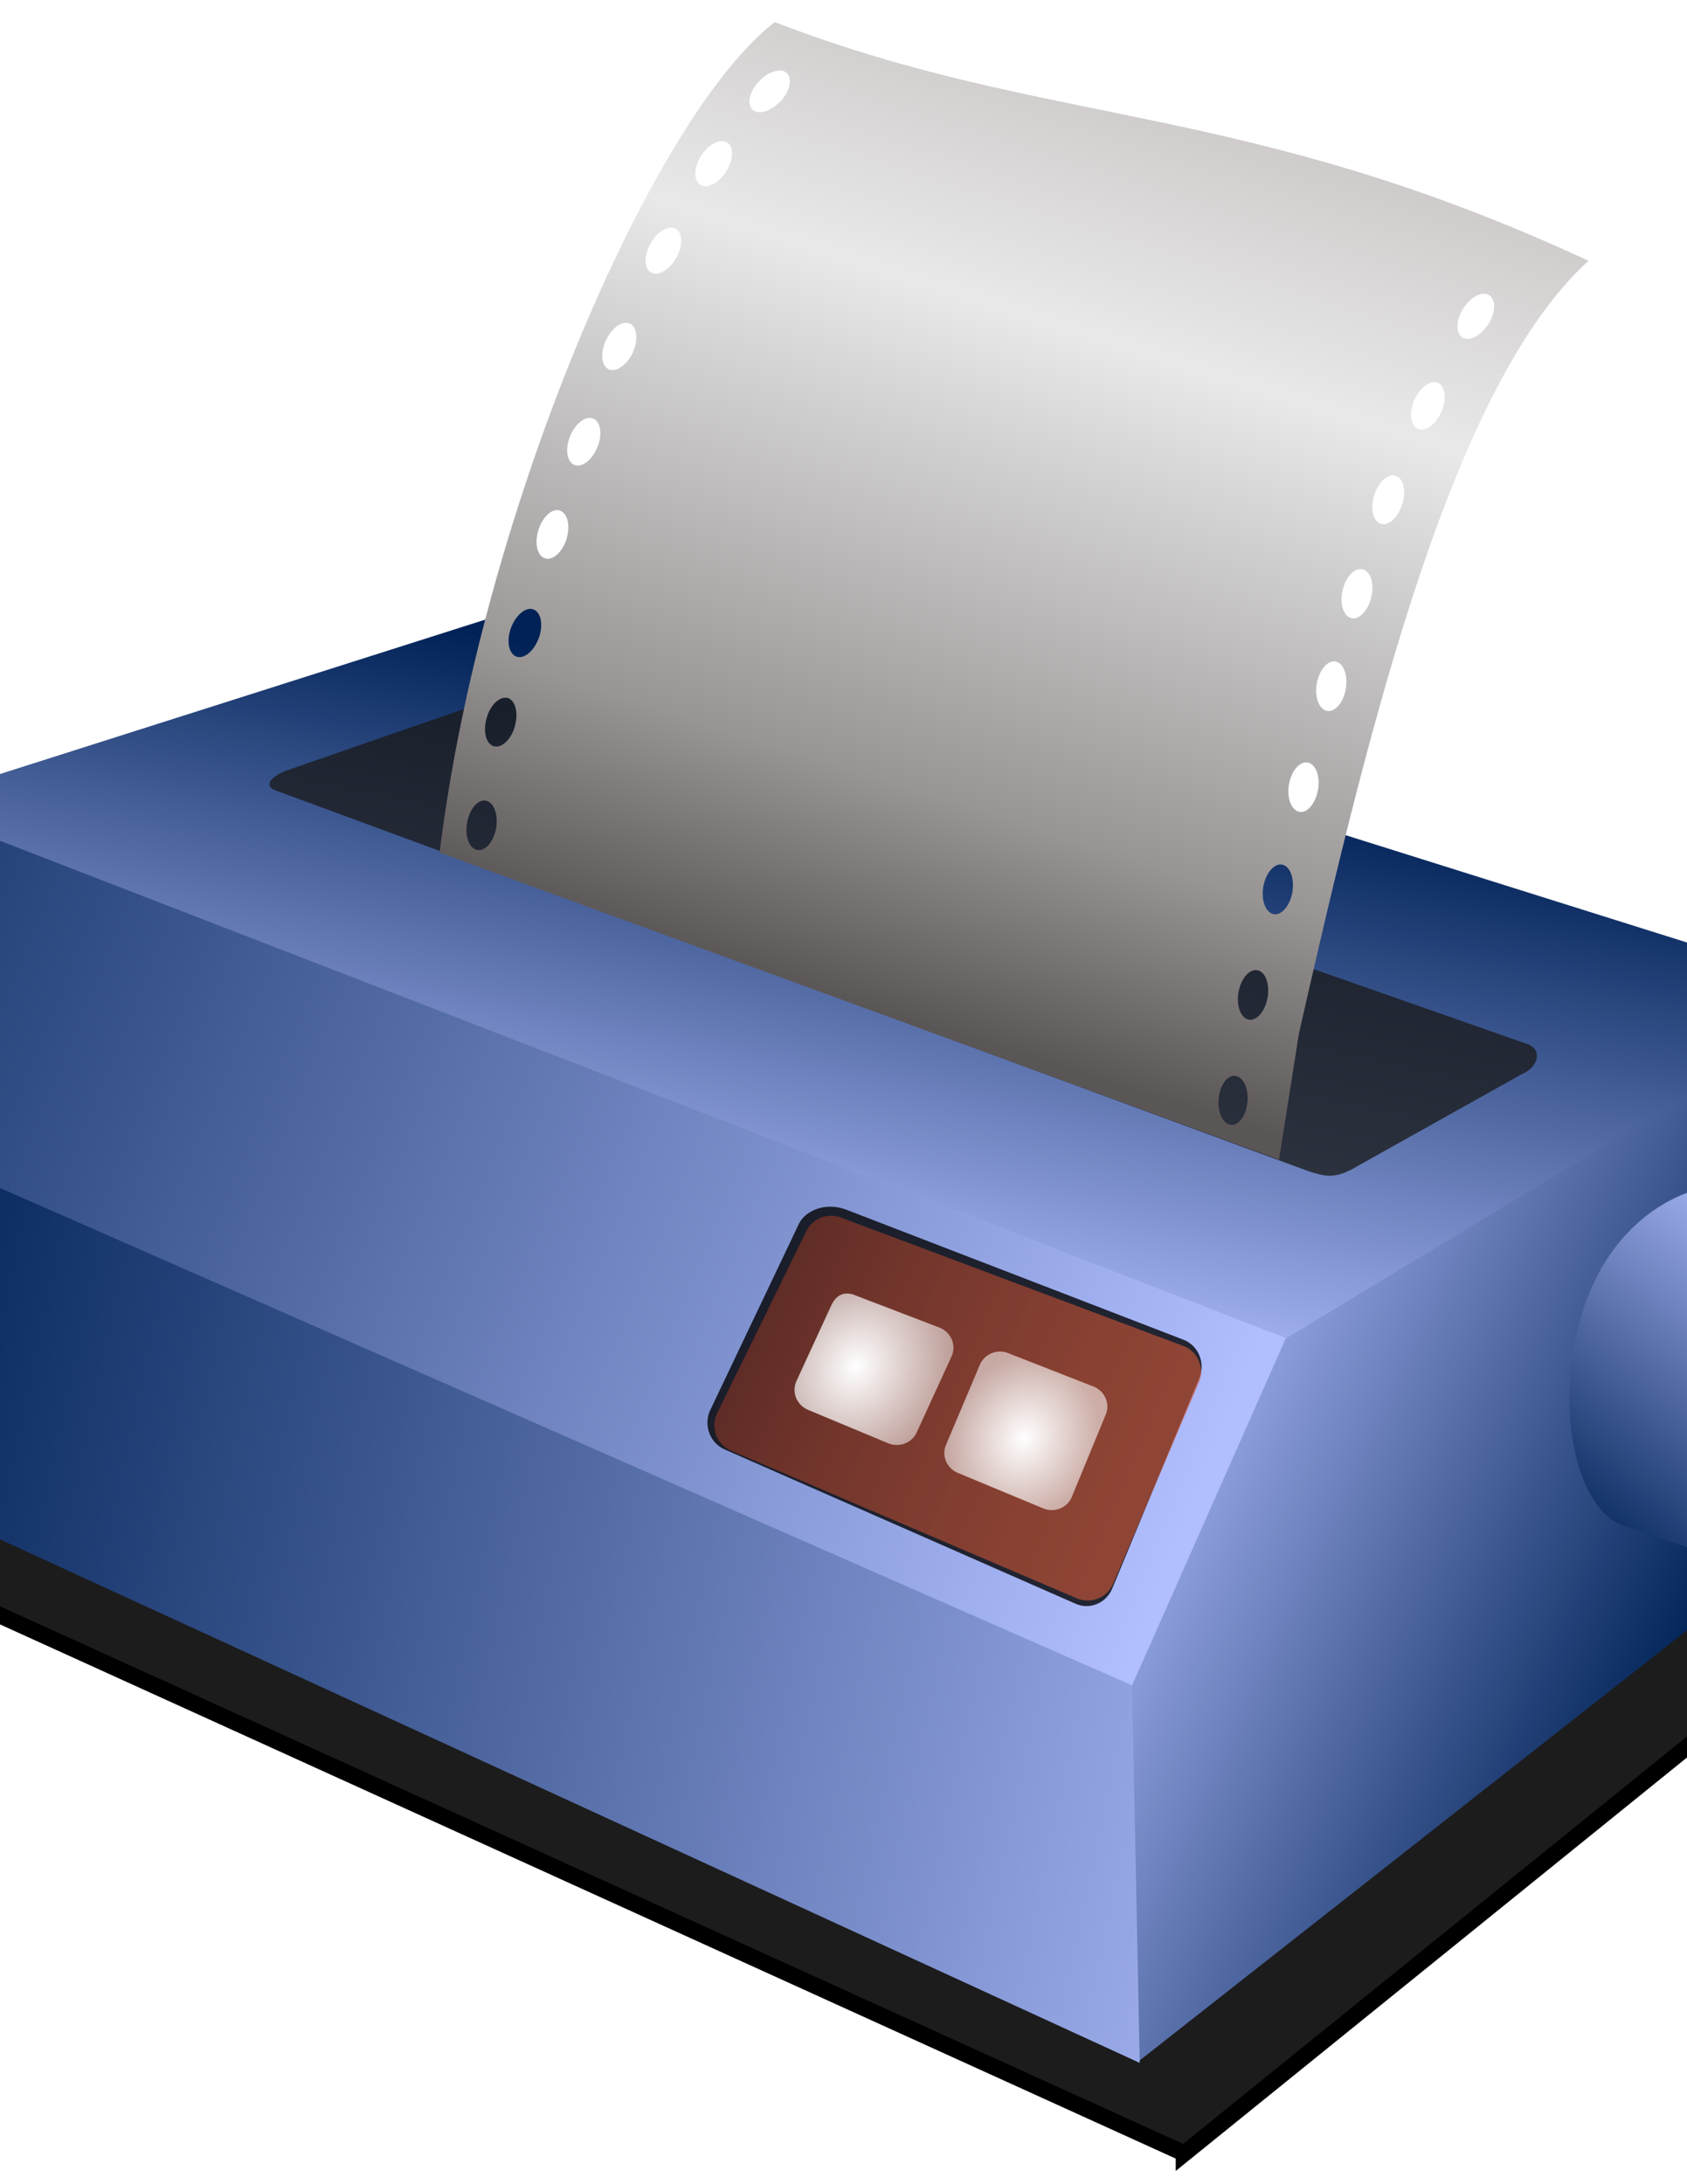
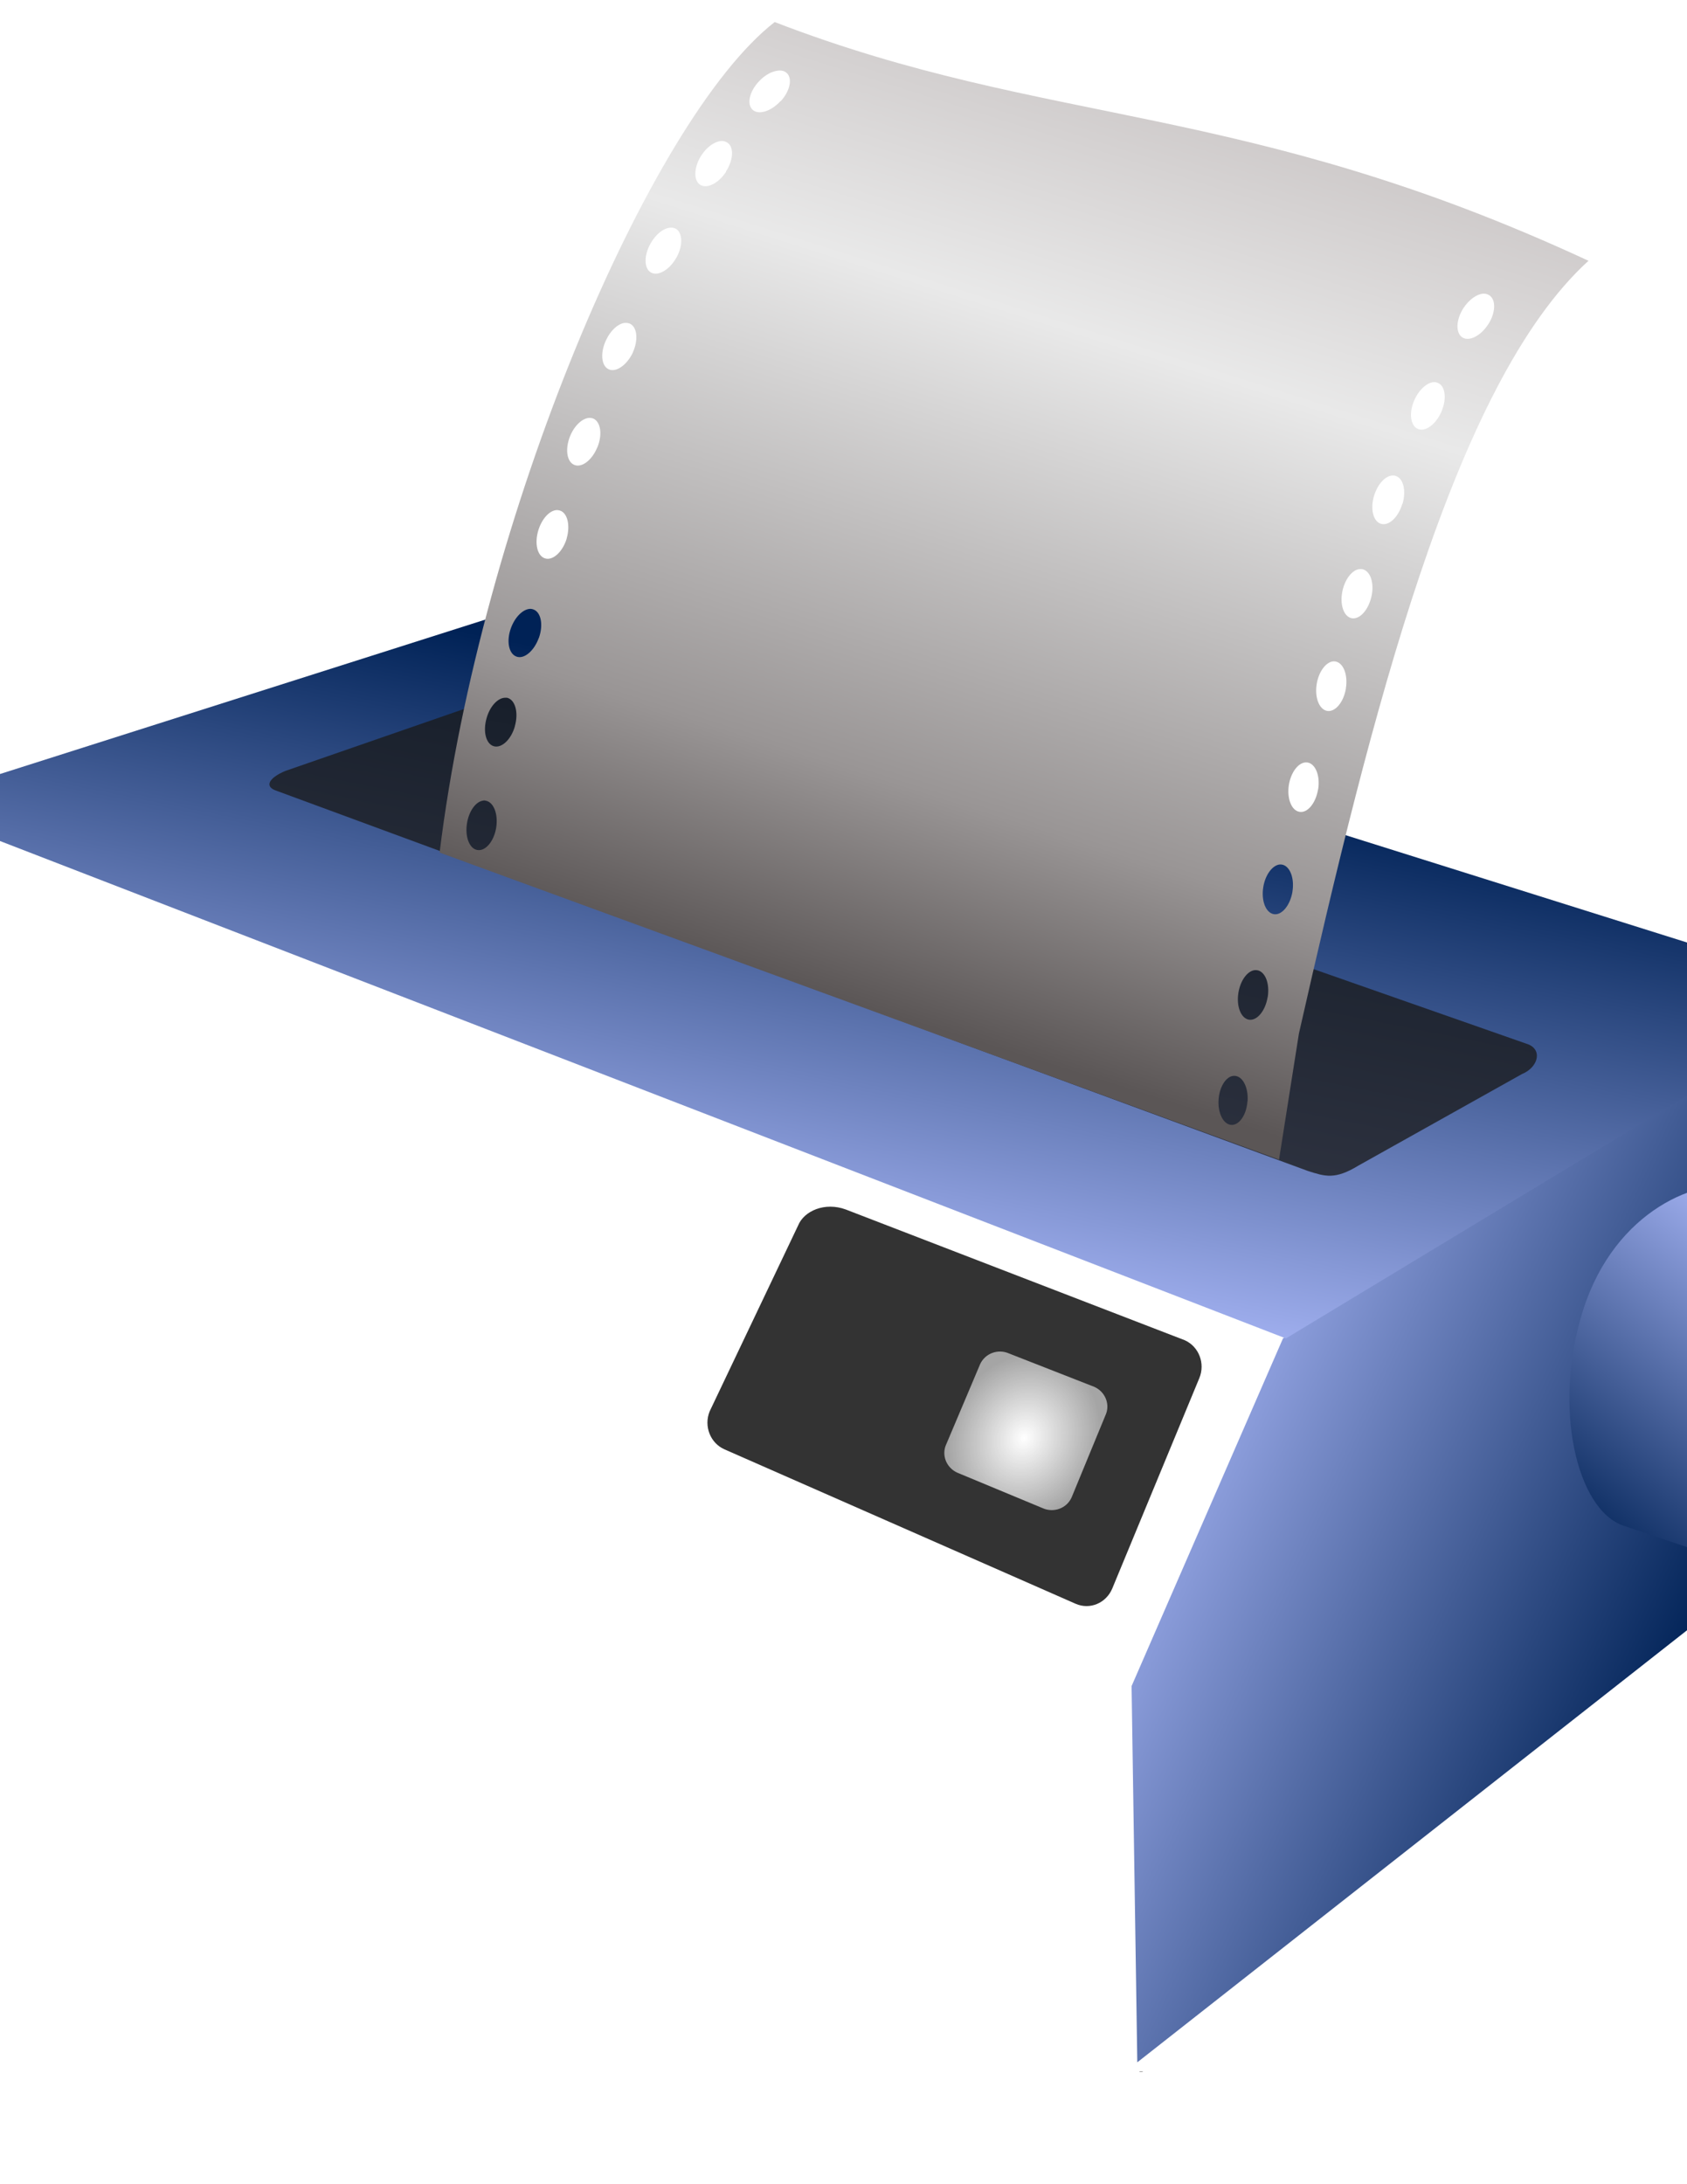
<svg xmlns="http://www.w3.org/2000/svg" xmlns:xlink="http://www.w3.org/1999/xlink" id="svg2" fill-rule="evenodd" xml:space="preserve" viewBox="0 0 8500 11000" version="1.0">
  <defs id="defs4">
    <linearGradient id="linearGradient24421">
      <stop id="stop24423" stop-color="#002256" offset="0" />
      <stop id="stop24425" stop-color="#b1beff" offset="1" />
    </linearGradient>
    <filter id="filter3687">
      <feGaussianBlur id="feGaussianBlur3689" stdDeviation="13.436" />
    </filter>
    <radialGradient id="radialGradient3725" gradientUnits="userSpaceOnUse" cy="-6450.3" cx="25393" gradientTransform="matrix(.198 .085 -.1 .228 -2675.8 3818.3)" r="240.26">
      <stop id="stop3498" stop-color="#fff" offset="0" />
      <stop id="stop3500" stop-color="#fff" stop-opacity=".561" offset="1" />
    </radialGradient>
    <radialGradient id="radialGradient3728" gradientUnits="userSpaceOnUse" cy="-6428" cx="24825" gradientTransform="matrix(.297 .132 -.162 .343 -5534.9 3383.9)" r="226.86">
      <stop id="stop3490" stop-color="#fff" offset="0" />
      <stop id="stop3492" stop-color="#fff" stop-opacity=".439" offset="1" />
    </radialGradient>
    <linearGradient id="linearGradient3731" y2="4195.4" gradientUnits="userSpaceOnUse" x2="26090" gradientTransform="matrix(.169 .072 -.072 .169 -992.5 1954.6)" y1="4183.2" x1="24087">
      <stop id="stop3673" stop-color="#532724" offset="0" />
      <stop id="stop3675" stop-color="#d55b3a" stop-opacity=".612" offset="1" />
    </linearGradient>
    <linearGradient id="linearGradient3737" y2="37.295" gradientUnits="userSpaceOnUse" x2="2004.1" gradientTransform="matrix(4.127 0 0 4.127 -5094.1 3401.4)" y1="200.54" x1="1952.5">
      <stop id="stop3649" stop-color="#5b5656" offset="0" />
      <stop id="stop3656" stop-color="#999595" offset=".221" />
      <stop id="stop15852" stop-color="#e9e9e9" offset=".701" />
      <stop id="stop3652" stop-color="#c8c3c3" offset="1" />
    </linearGradient>
    <linearGradient id="linearGradient3740" y2="4796.2" xlink:href="#linearGradient24421" gradientUnits="userSpaceOnUse" x2="26416" gradientTransform="matrix(.202 0 0 .202 -2222.1 3590.1)" y1="2532.3" x1="20910" />
    <linearGradient id="linearGradient3743" y2="3120.3" xlink:href="#linearGradient24421" gradientUnits="userSpaceOnUse" x2="3261.1" gradientTransform="matrix(.521 0 0 .521 1563.9 3168.5)" y1="2660.4" x1="1115.8" />
    <linearGradient id="linearGradient3747" y2="4206.8" xlink:href="#linearGradient24421" gradientUnits="userSpaceOnUse" x2="28044" gradientTransform="matrix(.292 .036 -.039 .269 -4548 2245.5)" y1="4378.3" x1="28638" />
    <linearGradient id="linearGradient3750" y2="4502.8" xlink:href="#linearGradient24421" gradientUnits="userSpaceOnUse" x2="28617" gradientTransform="matrix(.285 .067 -.073 .263 -4299.8 1235.9)" y1="5403.5" x1="28177" />
    <linearGradient id="linearGradient3753" y2="4191.8" xlink:href="#linearGradient24421" gradientUnits="userSpaceOnUse" x2="25613" gradientTransform="matrix(.202 0 0 .202 -2222.1 3590.1)" y1="2161.8" x1="26017" />
    <linearGradient id="linearGradient3756" y2="4163.9" xlink:href="#linearGradient24421" gradientUnits="userSpaceOnUse" x2="26223" gradientTransform="matrix(.202 0 0 .202 -2222.1 3590.1)" y1="5094.9" x1="28244" />
  </defs>
  <g id="g3759" transform="matrix(7.199 0 0 7.199 -16416 -25197)">
-     <path id="path3658" d="m1715.6 298.63l8.5 25.57 323.9 143.64v0.16l143.6-113.34 29.8-9.2 15.5-39.19-521.3-7.64z" fill-rule="evenodd" fill-opacity=".988" transform="matrix(2.824 0 0 2.892 -2674.7 3653.4)" filter="url(#filter3687)" stroke="#000" stroke-width="4" fill="#1a1a1a" />
    <path id="path2459" d="m3072.3 4679.6l4 263.2 501.8-394.2v-352.8l-399.8 240.5-106 243.3z" fill="url(#linearGradient3756)" fill-rule="evenodd" />
    <path id="path2461" d="m3180.3 4436.4l397.5-240.3-881.5-277c-10.5-2.6-20.5-3.2-29.7-0.4l-452.8 144 966.5 373.7z" fill="url(#linearGradient3753)" fill-rule="evenodd" />
    <path id="path3557" d="m3517.7 4601.5l-101.1-34.1c-32.8-11.1-49.9-83.2-28.2-151.1 22.5-70.1 81.5-93.3 112.5-85.8l93.9 22.6" fill="url(#linearGradient3750)" />
    <path id="path3560" d="m3620 4491c-19 68.6-62.3 120-96.1 112.1-33.9-8-52.5-75.3-33.6-155.6 16.4-70.1 68.8-102.4 102.6-94.4 33.6 7.9 45.5 69.8 27.1 137.9z" fill="url(#linearGradient3747)" />
    <path id="rect3506" d="m2655.4 3987.4l693.2 242.8c11.6 3.4 8.7 16.4-3 21.2l-114.4 64c-16.7 10.2-23.6 7.6-35.6 3.8l-722.2-266.1c-8-2.8-5.1-8.8 6.6-13.7l148-51.3c11.7-4.8 19.4-3.5 27.4-0.7z" fill="#1a1a1a" fill-opacity=".776" />
-     <path id="path2455" d="m2094.2 4249l14.2 226.1c2.8 24.3 12.3 26.5 20.6 32.4l949 435.7-5.4-265.5-978.4-428.7z" fill="url(#linearGradient3743)" fill-rule="evenodd" />
-     <path id="path2453" d="m2093.5 4249.1l979.2 430 107.6-242.9-966.5-373.7-120.3 186.6z" fill="url(#linearGradient3740)" fill-rule="evenodd" />
+     <path id="path2455" d="m2094.2 4249l14.2 226.1c2.8 24.3 12.3 26.5 20.6 32.4z" fill="url(#linearGradient3743)" fill-rule="evenodd" />
    <path id="path3509" d="m2822.5 3515.5c-88.1 68.6-205.9 347.9-234.5 581l587.5 214.8 13.9-88.1c50.5-222.8 108.4-455 202.7-540.7-241.8-112.1-377.2-92.9-569.6-167zm2.3 34c2.5-0.3 4.6 0.2 6.2 1.7 4.1 3.8 2.2 12.7-4.3 19.7l-0.3 0.1c-6.6 7.1-15.3 9.7-19.4 5.8-4.2-3.9-2.1-12.8 4.5-19.8 4.1-4.4 9.1-7.1 13.3-7.5zm-39.6 49.2c1.5 0 2.9 0.3 4.1 1.1 4.8 3 4.4 12-0.8 20.1v0.3c-5.2 8.1-13.4 12.2-18.2 9.1-4.7-3.1-4.4-12.2 0.8-20.4 3.9-6.1 9.5-9.9 14.1-10.2zm-36.1 60.7c1.5-0.2 3 0 4.2 0.7 4.9 2.8 5.1 11.9 0.4 20.3l-0.1 0.1c-4.8 8.4-12.7 13-17.7 10.2-4.9-2.8-5-12-0.2-20.4 3.6-6.3 8.8-10.5 13.4-10.9zm-31.9 66.6c0.7-0.1 1.3 0 2 0 0.7 0.1 1.4 0.2 2 0.5 5.1 2.4 6 11.4 2 20.2v0.1c-4.2 8.8-11.8 14-16.9 11.6-5.2-2.4-6-11.6-1.8-20.4 3.1-6.7 8.2-11.3 12.7-12zm-23.8 66.4c0.7 0.1 1.4 0.2 2 0.4 5.3 2.2 6.7 11.1 3.1 20l-0.1 0.1c-3.6 9-10.9 14.6-16.1 12.4-5.3-2.1-6.6-11.1-3-20.1 3.2-7.8 9.1-13 14.1-12.8zm-23.4 64.5c0.7 0 1.4 0.1 2.1 0.3 5.4 1.6 7.5 10.4 4.8 19.6v0.2c-2.9 9.3-9.7 15.4-15.1 13.7-5.5-1.7-7.5-10.5-4.7-19.7 2.5-8.1 7.9-13.9 12.9-14.1zm648.5-151.4c1.5 0 2.9 0.3 4.1 1.1 4.8 3 4.6 12-0.5 20.1l-0.1 0.1c-5.2 8.2-13.4 12.4-18.2 9.3s-4.5-12.2 0.7-20.4c4-6.1 9.4-9.9 14-10.2zm-666.9 220.5c0.7 0 1.4 0.2 2 0.4 5.4 1.9 7.1 10.8 3.9 19.9l-0.1 0.1c-3.3 9.1-10.3 15-15.6 13-5.4-1.9-7.2-10.8-3.9-19.9 2.9-8 8.7-13.5 13.7-13.5zm633.1-158.6c0.7 0.1 1.4 0.3 2.1 0.6 5.1 2.2 6.2 11.1 2.4 19.9l-0.1 0.3c-3.9 8.9-11.3 14.2-16.5 11.9s-6.3-11.3-2.4-20.1c3.5-7.8 9.5-12.9 14.5-12.6zm-651.2 220.8c0.7 0 1.4-0.1 2.1 0.1 5.4 1.6 7.7 10.4 5.1 19.6v0.2c-2.6 9.3-9.3 15.6-14.8 14s-7.7-10.4-5-19.7c2.3-8.2 7.7-13.9 12.6-14.2zm621.5-155.5c0.7 0 1.4 0 2.1 0.3 5.4 1.6 7.6 10.4 4.8 19.6l-0.2 0.2c-2.8 9.3-9.5 15.4-14.9 13.7-5.5-1.7-7.6-10.6-4.7-19.9 2.6-8.1 7.9-13.7 12.9-13.9zm-636.8 227.5c0.7-0.2 1.3-0.2 2 0 5.6 0.9 8.9 9.3 7.4 18.8v0.1c-1.6 9.6-7.5 16.6-13.2 15.6-5.6-0.9-8.8-9.4-7.2-18.9 1.4-8.4 6.1-14.8 11-15.6zm613.6-162c0.7-0.1 1.5 0 2.2 0.1 5.5 1.3 8.3 9.7 6.2 19.1l-0.1 0.3c-2.2 9.4-8.4 16.1-14 14.8-5.5-1.3-8.3-10-6.1-19.5 1.9-8.2 6.9-14.3 11.8-14.8zm-18.9 64.6c0.7-0.1 1.3-0.1 2 0 5.6 0.9 8.9 9.2 7.4 18.7v0.3c-1.6 9.5-7.4 16.5-13.1 15.6-5.6-1-8.9-9.4-7.3-19 1.4-8.3 6.1-14.7 11-15.6zm-19.5 70.7c0.7-0.1 1.3-0.1 2.1 0 5.5 0.9 8.9 9.2 7.4 18.7l-0.1 0.2c-1.6 9.6-7.4 16.6-13 15.6-5.6-0.9-8.9-9.4-7.4-18.9 1.4-8.4 6.1-14.8 11-15.6zm-17.9 71.4c0.7-0.1 1.3-0.1 2 0 5.6 0.9 8.9 9.4 7.4 18.8v0.2c-1.6 9.5-7.4 16.6-13 15.7-5.7-0.9-9-9.5-7.4-19.1 1.4-8.3 6.1-14.7 11-15.6zm-17.4 73.9c0.7-0.1 1.4-0.1 2.1 0 5.6 0.9 8.9 9.2 7.4 18.7l-0.1 0.3c-1.6 9.5-7.4 16.5-13.1 15.6-5.6-1-8.9-9.4-7.3-19 1.4-8.3 6-14.7 11-15.6zm-15.6 74.1c0.7-0.2 1.4-0.2 2.1-0.2 5.6 0.4 9.5 8.2 8.9 17.6l-0.1 0.3c-0.7 9.5-5.8 16.8-11.4 16.4-5.5-0.4-9.5-8.4-8.8-17.8 0.6-8.3 4.6-15 9.3-16.3z" fill="url(#linearGradient3737)" />
    <path id="path2457" d="m3077.8 4949.3c2 0 3.9 0 0 0z" stroke="#000" stroke-width=".202px" fill="none" />
    <path id="path3504" d="m2872.3 4346.2l237.1 91.4c10 4.4 14.6 16.3 10.3 26.6l-60.9 147.1c-4.3 10.3-15.7 15.1-25.7 10.7l-245.7-108c-10-4.4-14.6-16.3-10.4-26.6l61.9-130c4.2-10.3 18.8-16.6 33.4-11.2z" fill-opacity=".8" />
-     <path id="rect3669" d="m2869.6 4352.1l239.6 89.8c9.9 4.2 14.4 15.6 10.2 25.4l-60 140.7c-4.2 9.8-15.5 14.4-25.4 10.2l-242-103.3c-9.9-4.2-14.4-15.5-10.2-25.3l62.4-127.3c4.2-9.9 15.5-14.4 25.4-10.2z" fill="url(#linearGradient3731)" />
-     <path id="rect2511" d="m2879.6 4406.5l59 22.6c7.7 3.5 11.2 12.4 7.7 19.9l-24.4 53.2c-3.5 7.5-12.5 10.8-20.3 7.4l-56.1-23.4c-7.8-3.5-11.2-12.4-7.8-19.9l24.5-53.2c3.5-7.5 9.6-10.1 17.4-6.6z" fill="url(#radialGradient3728)" />
    <path id="rect3484" d="m2986.5 4446.9l59.8 23.4c7.7 3.5 11.2 12.4 7.7 19.9l-23.7 57.5c-3.5 7.6-12.5 10.9-20.3 7.4l-59.7-24.8c-7.7-3.5-11.2-12.4-7.7-19.9l23.7-56c3.5-7.6 12.5-10.9 20.2-7.5z" fill="url(#radialGradient3725)" />
  </g>
</svg>